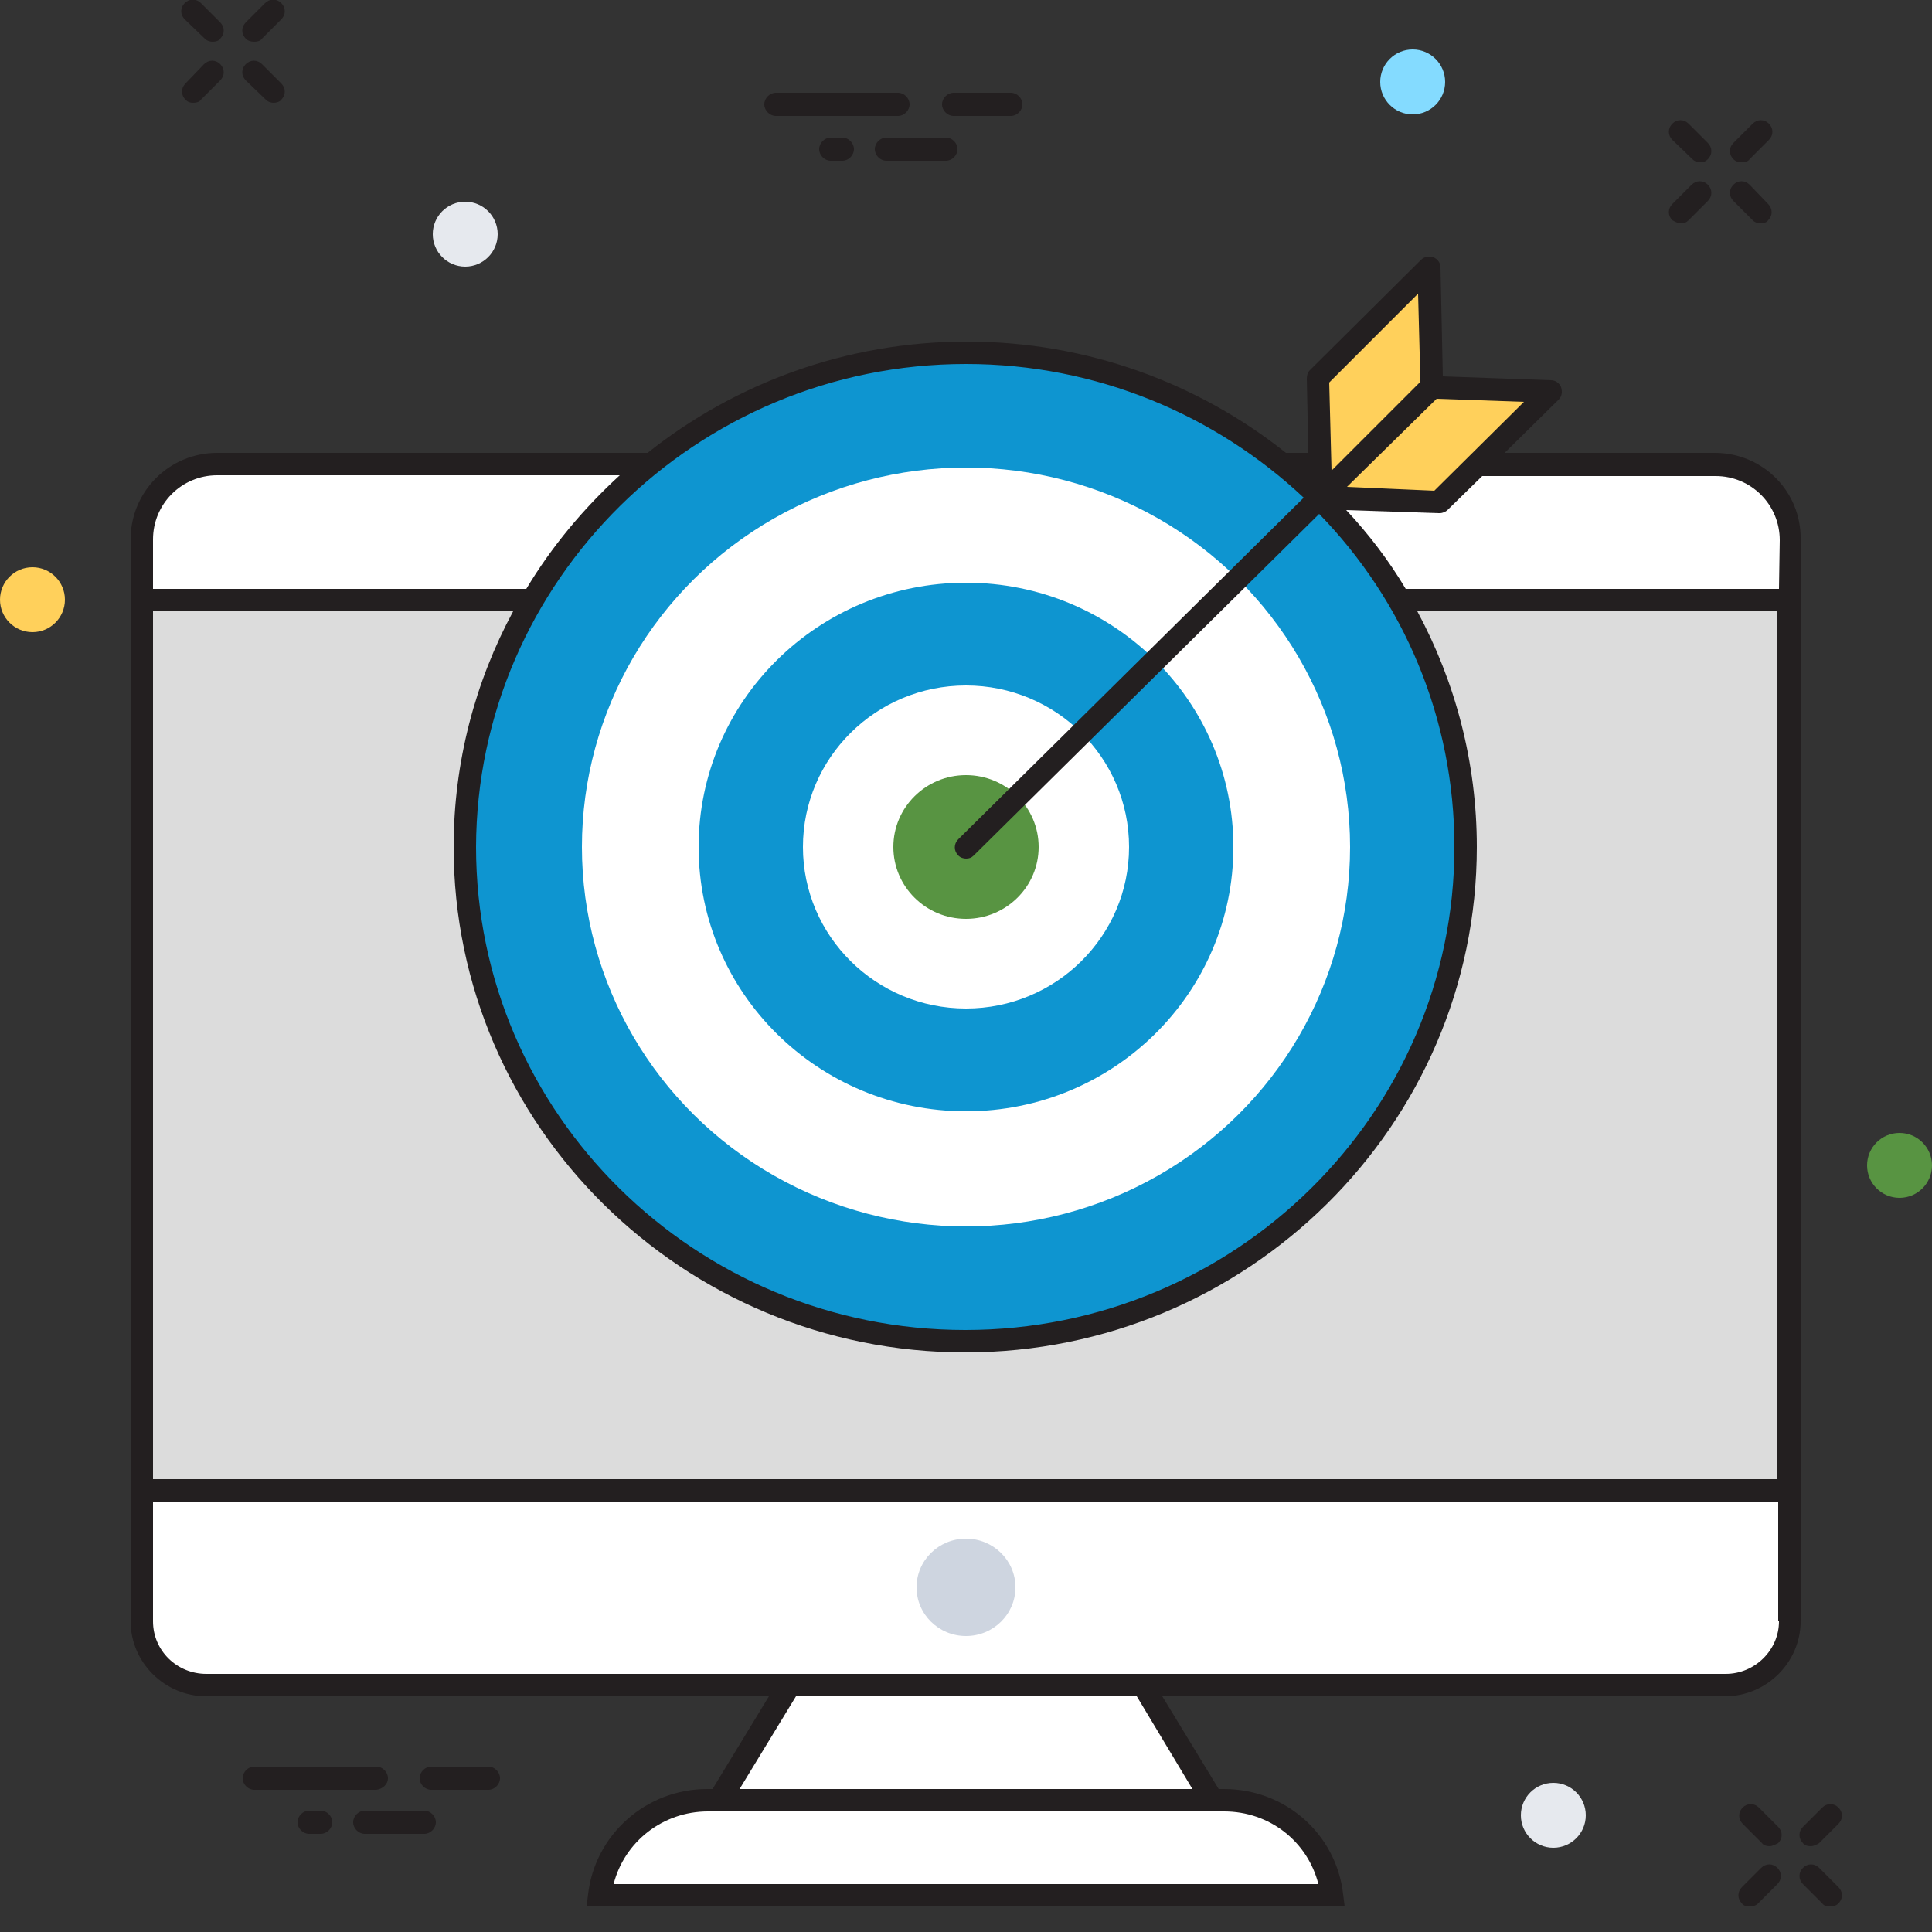
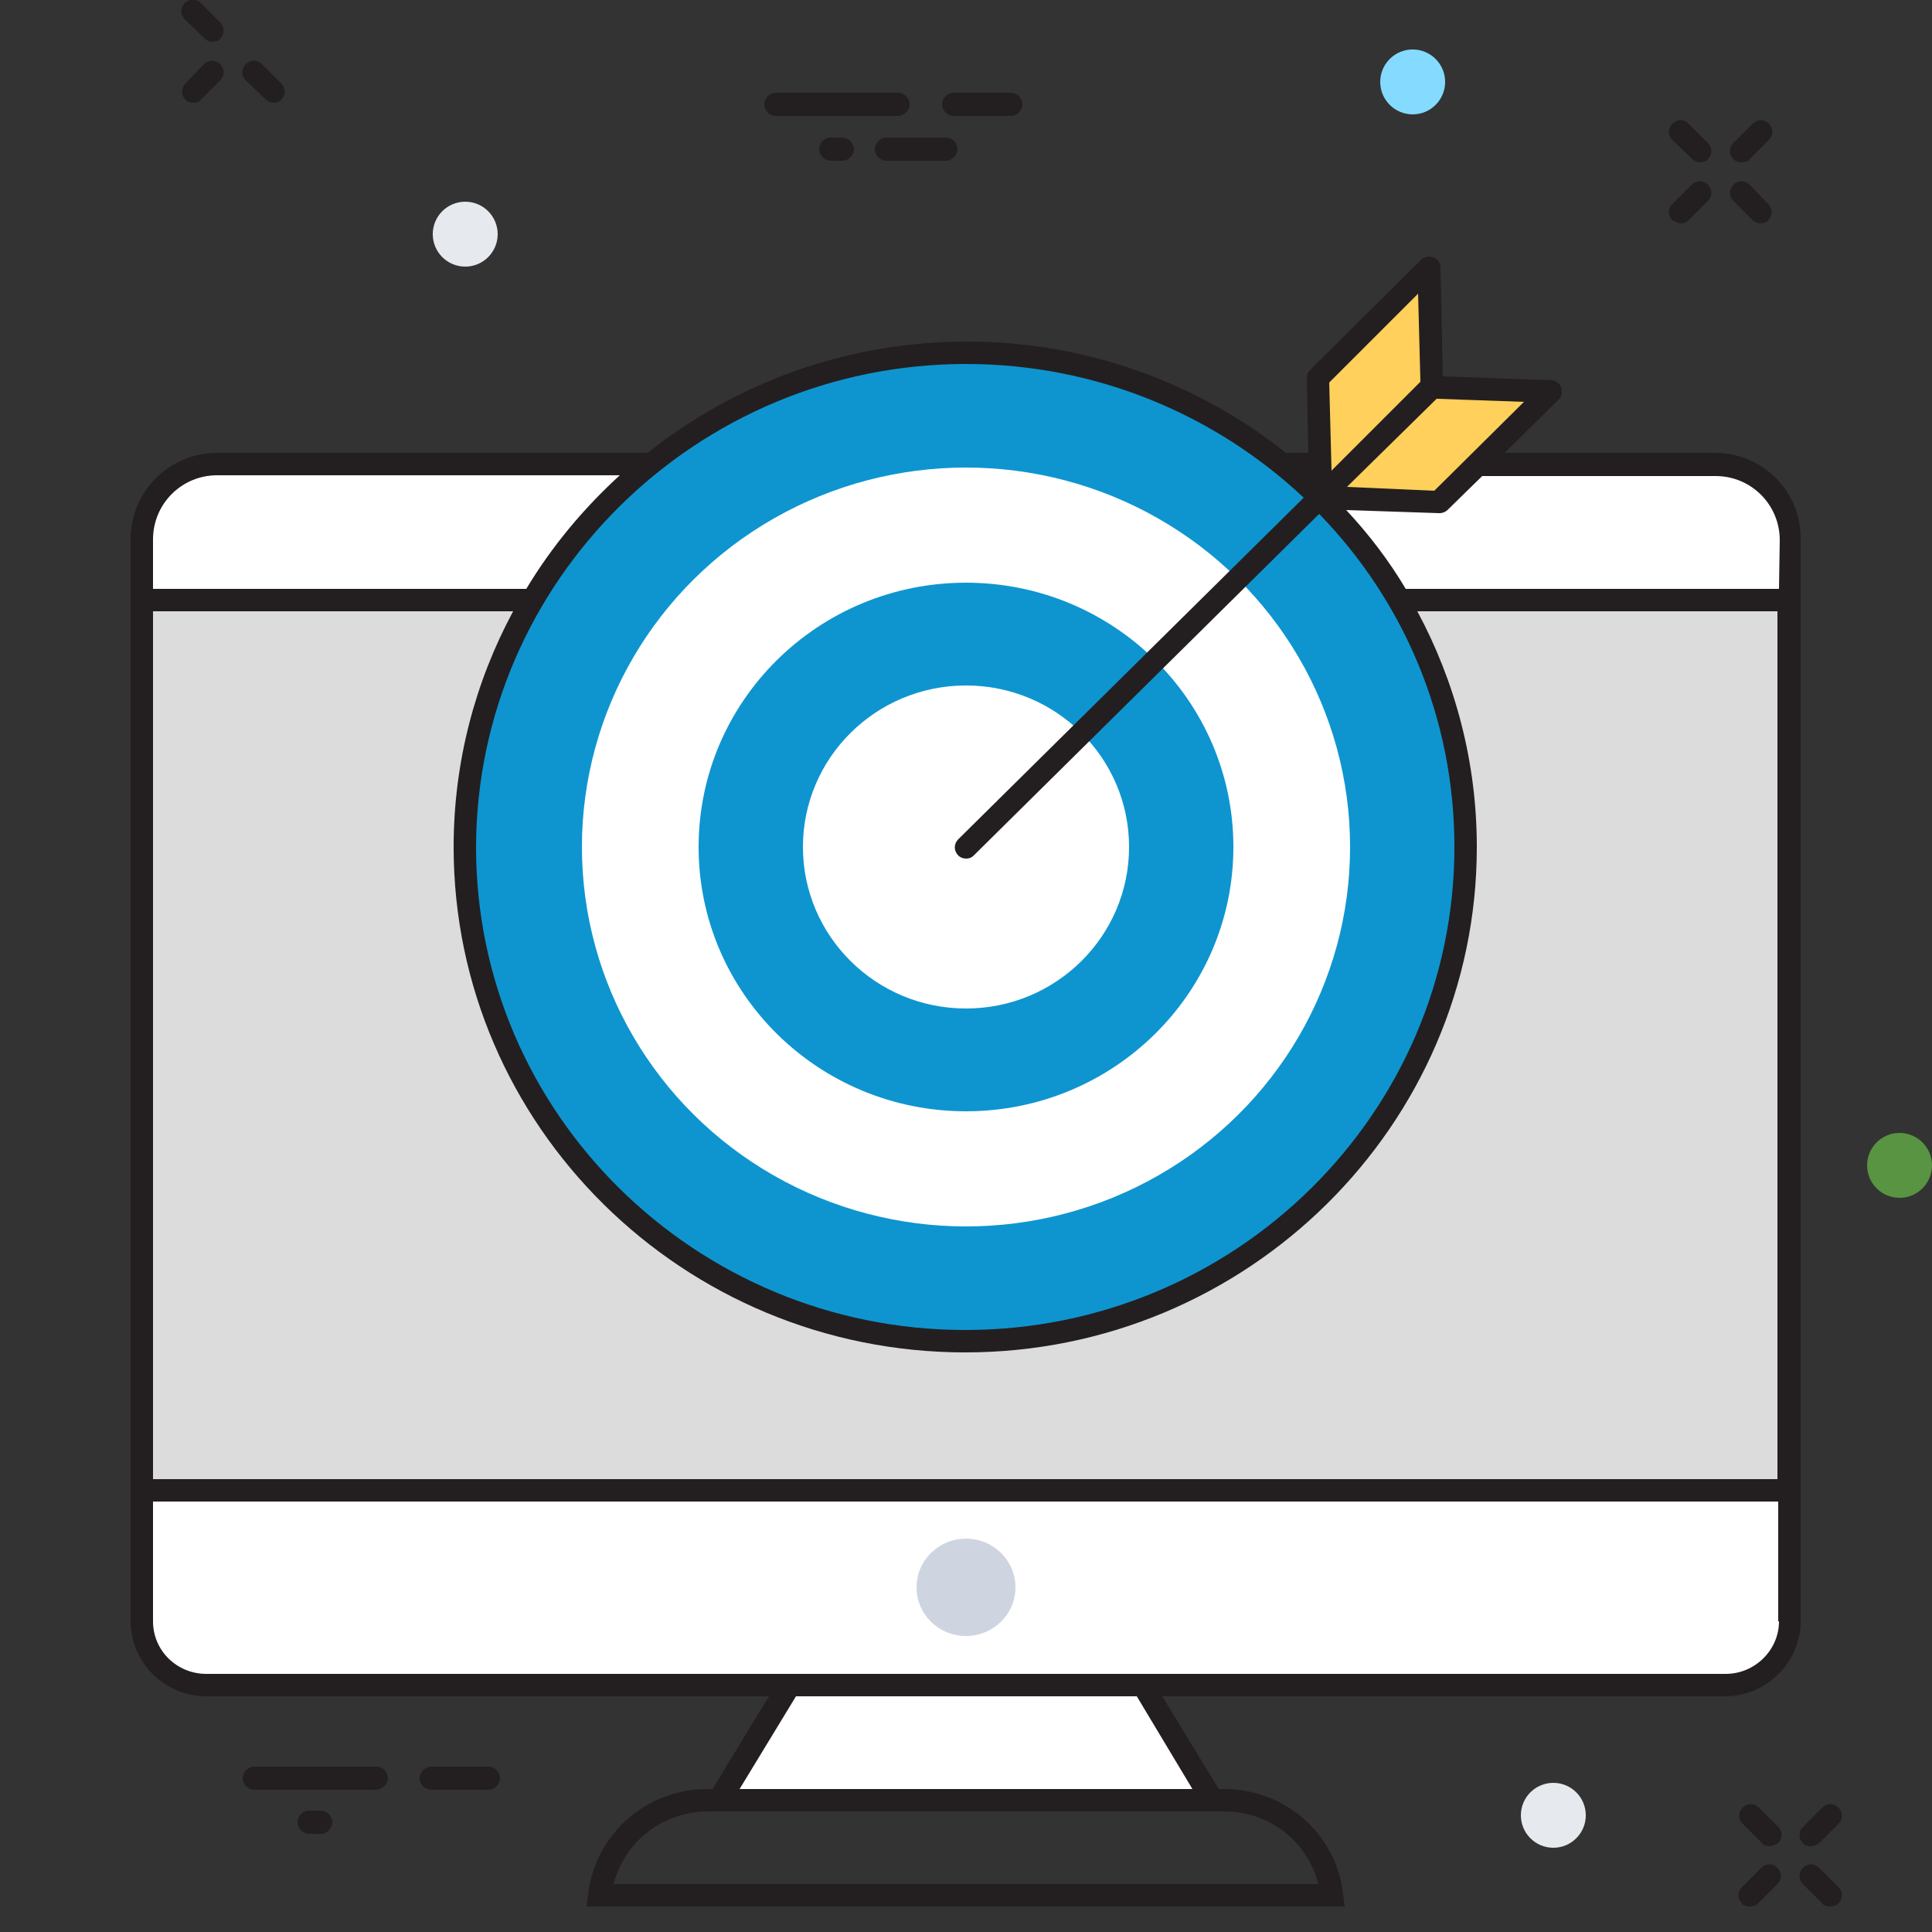
<svg xmlns="http://www.w3.org/2000/svg" version="1.1" id="Layer_1" x="0px" y="0px" viewBox="0 0 250 250" style="enable-background:new 0 0 250 250;" xml:space="preserve">
  <rect x="0" y="0" width="250" height="250" fill="#333333" stroke="none" />
  <style type="text/css">
	.st0{fill:#FFFFFF;}
	.st1{fill:#DCDCDC;}
	.st2{fill:#CED5E0;}
	.st3{fill:#FFFFFF;stroke:#231F20;stroke-miterlimit:10;}
	.st4{fill:#0E95D0;}
	.st5{fill:#589442;}
	.st6{fill:#FFD05B;}
	.st7{fill:#231F20;}
	.st8{fill:#84DBFF;}
	.st9{fill:#E6E9EE;}
</style>
  <path class="st0" d="M231.6,192.9H18.4v-123c0-5.4,4.4-9.8,9.8-9.8h193.7c5.4,0,9.8,4.4,9.8,9.8L231.6,192.9L231.6,192.9z" />
  <rect x="18.4" y="77.6" class="st1" width="213.3" height="115.2" />
  <path class="st0" d="M18.4,209.8v-16.9h213.3v16.9c0,4.5-3.7,8.2-8.3,8.2H26.7C22.1,218,18.4,214.3,18.4,209.8z" />
  <polygon class="st0" points="156.9,232.9 147.9,218 102.1,218 93.1,232.9 " />
-   <path class="st0" d="M172.4,245.3c-0.8-6.9-6.7-12.3-14-12.3H91.6c-7.2,0-13.2,5.4-14,12.3H172.4z" />
  <g>
    <ellipse class="st2" cx="125" cy="205.4" rx="6.4" ry="6.3" />
  </g>
  <g>
    <path class="st3" d="M66.8,185.3" />
  </g>
  <ellipse class="st4" cx="125" cy="109.6" rx="64.8" ry="64" />
  <g>
    <ellipse class="st0" cx="125" cy="109.6" rx="49.7" ry="49.1" />
  </g>
  <g>
    <ellipse class="st4" cx="125" cy="109.6" rx="34.6" ry="34.2" />
  </g>
  <g>
    <ellipse class="st0" cx="125" cy="109.6" rx="21.1" ry="20.9" />
  </g>
  <g>
-     <ellipse class="st5" cx="125" cy="109.6" rx="9.4" ry="9.3" />
-   </g>
+     </g>
  <polygon class="st6" points="186.2,64.9 170.8,64.4 185.3,50.1 200.7,50.6 " />
  <polygon class="st6" points="170.5,48.9 170.8,64.3 185.2,50 184.9,34.6 " />
  <g>
    <g>
      <path class="st7" d="M234.3,238.9c-0.4,0-0.8-0.1-1-0.4c-0.6-0.6-0.6-1.5,0-2.1l2.5-2.5c0.6-0.6,1.5-0.6,2.1,0    c0.6,0.6,0.6,1.5,0,2.1l-2.5,2.5C235.1,238.7,234.7,238.9,234.3,238.9z" />
    </g>
    <g>
      <path class="st7" d="M226.4,246.7c-0.4,0-0.8-0.1-1-0.4c-0.6-0.6-0.6-1.5,0-2.1l2.5-2.5c0.6-0.6,1.5-0.6,2.1,0    c0.6,0.6,0.6,1.5,0,2.1l-2.5,2.5C227.2,246.6,226.8,246.7,226.4,246.7z" />
    </g>
    <g>
      <path class="st7" d="M236.8,246.7c-0.4,0-0.8-0.1-1-0.4l-2.5-2.5c-0.6-0.6-0.6-1.5,0-2.1s1.5-0.6,2.1,0l2.5,2.5    c0.6,0.6,0.6,1.5,0,2.1C237.6,246.6,237.2,246.7,236.8,246.7z" />
    </g>
    <g>
      <path class="st7" d="M229,238.9c-0.4,0-0.8-0.1-1-0.4l-2.5-2.5c-0.6-0.6-0.6-1.5,0-2.1s1.5-0.6,2.1,0l2.5,2.5    c0.6,0.6,0.6,1.5,0,2.1C229.7,238.7,229.3,238.9,229,238.9z" />
    </g>
  </g>
  <path class="st7" d="M221.9,58.6h-27.2l7-6.9c0.4-0.4,0.5-1,0.3-1.6c-0.2-0.5-0.7-0.9-1.3-0.9l-14-0.5l-0.3-14.1  c0-0.6-0.4-1.1-0.9-1.3c-0.5-0.2-1.2-0.1-1.6,0.3l-14.4,14.3c-0.3,0.3-0.4,0.7-0.4,1.1l0.2,9.6h-2.9c-11.3-9-25.7-14.4-41.3-14.4  s-30,5.4-41.3,14.4H28.1c-6.2,0-11.2,5-11.2,11.2v140c0,5.3,4.4,9.7,9.8,9.7h72.8l-7.3,12h-0.7c-7.9,0-14.5,5.9-15.4,13.6l-0.2,1.6  H174l-0.2-1.6c-0.9-7.8-7.5-13.6-15.4-13.6h-0.7l-7.3-12h72.8c5.4,0,9.8-4.4,9.8-9.7v-140C233.1,63.6,228.1,58.6,221.9,58.6z   M185.9,51.6l11.3,0.4l-11.6,11.5L174.3,63L185.9,51.6z M183.5,38l0.3,11.4l-11.5,11.5l-0.3-11.4L183.5,38z M125,47.1  c16.9,0,32.3,6.6,43.7,17.3L124,108.6c-0.6,0.6-0.6,1.5,0,2.1c0.3,0.3,0.7,0.4,1,0.4c0.4,0,0.7-0.1,1-0.4l44.7-44.2  c10.9,11.2,17.5,26.4,17.5,43.1c0,34.5-28.4,62.5-63.3,62.5s-63.3-28-63.3-62.5C61.7,75.2,90.1,47.1,125,47.1z M19.8,69.8  c0-4.6,3.7-8.3,8.3-8.3h52.1c-4.7,4.3-8.8,9.2-12.1,14.7H19.8V69.8z M158.4,234.4c5.9,0,10.8,3.9,12.2,9.4H79.4  c1.4-5.5,6.4-9.4,12.2-9.4H158.4z M154.3,231.5H95.7l7.3-12h44.1L154.3,231.5z M230.2,209.8c0,3.7-3.1,6.8-6.9,6.8H26.7  c-3.8,0-6.9-3-6.9-6.8v-15.5h210.3V209.8z M230.2,191.4H19.8V79.1h46.6c-4.9,9.1-7.7,19.5-7.7,30.5c0,36.1,29.7,65.4,66.2,65.4  s66.2-29.4,66.2-65.4c0-11-2.8-21.4-7.7-30.5h46.6V191.4z M230.2,76.2h-48.3c-2.2-3.7-4.8-7.1-7.7-10.2l12,0.4c0,0,0,0,0.1,0  c0.4,0,0.8-0.2,1-0.4l4.5-4.4h30.2c4.6,0,8.3,3.7,8.3,8.3L230.2,76.2L230.2,76.2z" />
  <path class="st7" d="M225.4,21c0.4,0,0.8-0.1,1-0.4l2.5-2.5c0.6-0.6,0.6-1.5,0-2.1s-1.5-0.6-2.1,0l-2.5,2.5c-0.6,0.6-0.6,1.5,0,2.1  C224.6,20.9,225,21,225.4,21z" />
  <path class="st7" d="M217.5,28.9c0.4,0,0.7-0.1,1-0.4l2.5-2.5c0.6-0.6,0.6-1.5,0-2.1s-1.5-0.6-2.1,0l-2.5,2.5  c-0.6,0.6-0.6,1.5,0,2.1C216.8,28.7,217.1,28.9,217.5,28.9z" />
  <path class="st7" d="M226.4,23.9c-0.6-0.6-1.5-0.6-2.1,0c-0.6,0.6-0.6,1.5,0,2.1l2.5,2.5c0.3,0.3,0.7,0.4,1,0.4c0.4,0,0.8-0.1,1-0.4  c0.6-0.6,0.6-1.5,0-2.1L226.4,23.9z" />
  <path class="st7" d="M219,20.6c0.3,0.3,0.7,0.4,1,0.4c0.4,0,0.7-0.1,1-0.4c0.6-0.6,0.6-1.5,0-2.1l-2.5-2.5c-0.6-0.6-1.5-0.6-2.1,0  s-0.6,1.5,0,2.1L219,20.6z" />
-   <path class="st7" d="M32.9,5.4c0.4,0,0.8-0.1,1-0.4l2.5-2.5C37,1.9,37,1,36.4,0.4s-1.5-0.6-2.1,0l-2.5,2.5c-0.6,0.6-0.6,1.5,0,2.1  C32.1,5.3,32.5,5.4,32.9,5.4z" />
  <path class="st7" d="M25,13.3c0.4,0,0.8-0.1,1-0.4l2.5-2.5c0.6-0.6,0.6-1.5,0-2.1c-0.6-0.6-1.5-0.6-2.1,0L24,10.8  c-0.6,0.6-0.6,1.5,0,2.1C24.3,13.2,24.6,13.3,25,13.3z" />
  <path class="st7" d="M34.4,12.9c0.3,0.3,0.7,0.4,1,0.4s0.8-0.1,1-0.4c0.6-0.6,0.6-1.5,0-2.1l-2.5-2.5c-0.6-0.6-1.5-0.6-2.1,0  s-0.6,1.5,0,2.1L34.4,12.9z" />
  <path class="st7" d="M26.5,5c0.3,0.3,0.7,0.4,1,0.4c0.4,0,0.8-0.1,1-0.4c0.6-0.6,0.6-1.5,0-2.1l-2.5-2.5c-0.6-0.6-1.5-0.6-2.1,0  c-0.6,0.6-0.6,1.5,0,2.1L26.5,5z" />
  <path class="st7" d="M100.4,15h15.8c0.8,0,1.5-0.7,1.5-1.5s-0.7-1.5-1.5-1.5h-15.8c-0.8,0-1.5,0.7-1.5,1.5S99.6,15,100.4,15z" />
  <path class="st7" d="M114.7,17.8c-0.8,0-1.5,0.7-1.5,1.5s0.7,1.5,1.5,1.5h7.7c0.8,0,1.5-0.7,1.5-1.5s-0.7-1.5-1.5-1.5H114.7z" />
  <path class="st7" d="M123.4,15h7.4c0.8,0,1.5-0.7,1.5-1.5s-0.7-1.5-1.5-1.5h-7.4c-0.8,0-1.5,0.7-1.5,1.5  C121.9,14.3,122.6,15,123.4,15z" />
  <path class="st7" d="M107.5,17.8c-0.8,0-1.5,0.7-1.5,1.5s0.7,1.5,1.5,1.5h1.5c0.8,0,1.5-0.7,1.5-1.5s-0.7-1.5-1.5-1.5H107.5z" />
  <g>
    <path class="st7" d="M50.2,230.1c0-0.8-0.7-1.5-1.5-1.5H32.9c-0.8,0-1.5,0.7-1.5,1.5s0.7,1.5,1.5,1.5h15.8   C49.5,231.5,50.2,230.9,50.2,230.1z" />
-     <path class="st7" d="M54.9,234.3h-7.7c-0.8,0-1.5,0.7-1.5,1.5s0.7,1.5,1.5,1.5h7.7c0.8,0,1.5-0.7,1.5-1.5S55.7,234.3,54.9,234.3z" />
    <path class="st7" d="M63.2,228.6h-7.4c-0.8,0-1.5,0.7-1.5,1.5s0.7,1.5,1.5,1.5h7.4c0.8,0,1.5-0.7,1.5-1.5S64,228.6,63.2,228.6z" />
    <path class="st7" d="M41.5,234.3H40c-0.8,0-1.5,0.7-1.5,1.5s0.7,1.5,1.5,1.5h1.5c0.8,0,1.5-0.7,1.5-1.5S42.3,234.3,41.5,234.3z" />
  </g>
  <g>
    <circle class="st8" cx="182.8" cy="10.6" r="4.2" />
  </g>
  <g>
    <circle class="st5" cx="245.8" cy="150.8" r="4.2" />
  </g>
  <g>
    <circle class="st9" cx="60.2" cy="30.3" r="4.2" />
  </g>
  <g>
-     <circle class="st6" cx="4.2" cy="77.6" r="4.2" />
-   </g>
+     </g>
  <g>
    <circle class="st9" cx="201" cy="234.9" r="4.2" />
  </g>
</svg>